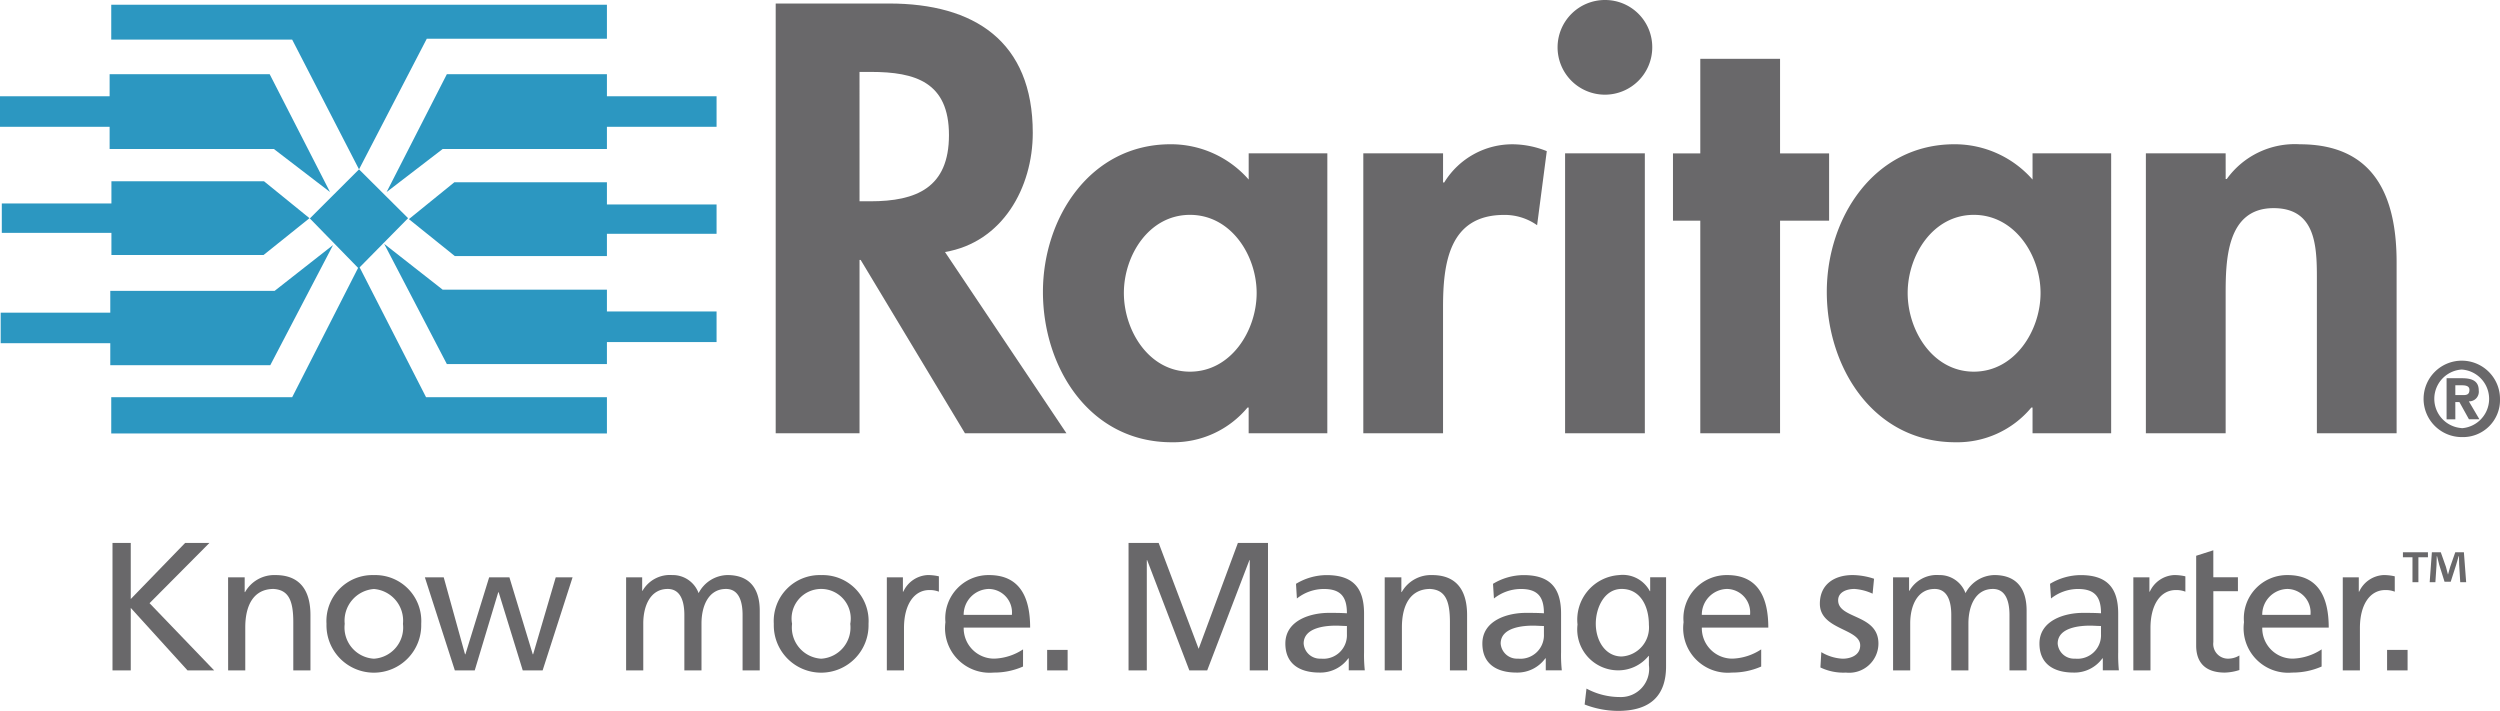
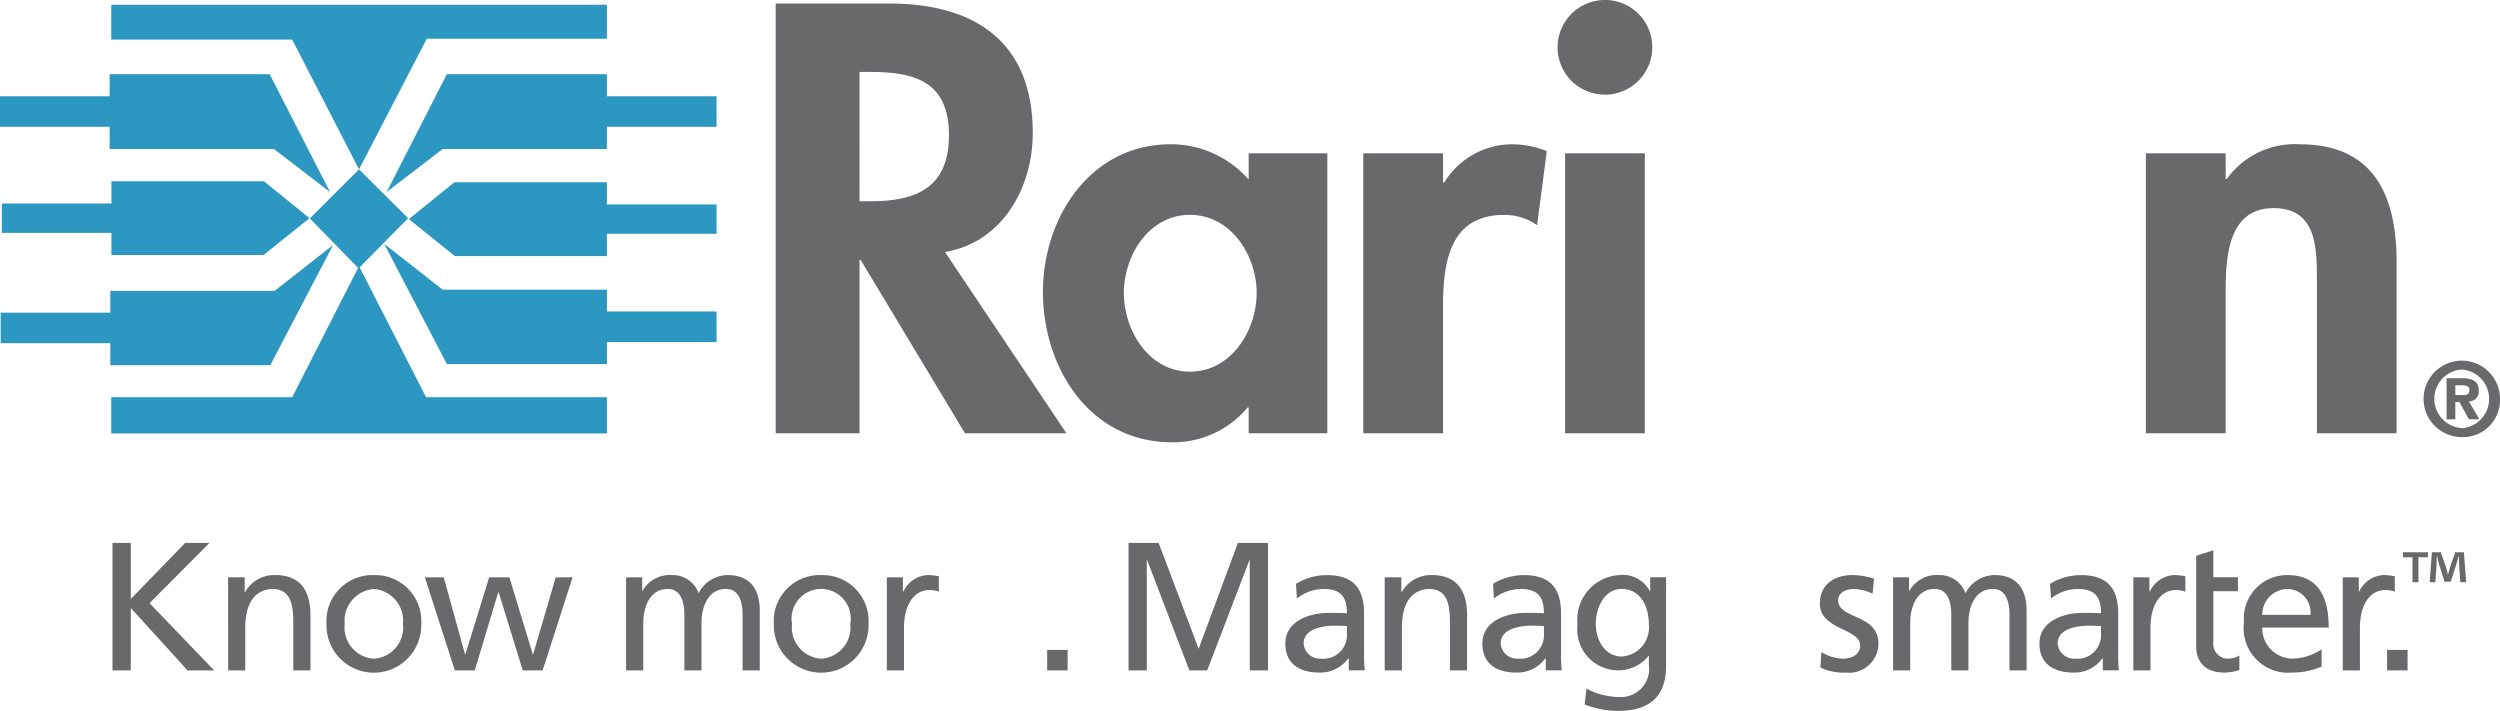
<svg xmlns="http://www.w3.org/2000/svg" id="图层_1" data-name="图层 1" viewBox="0 0 113.914 32.393">
  <defs>
    <style>.cls-1{fill:#2c97c1;}.cls-2{fill:#69686a;}</style>
  </defs>
  <path class="cls-1" d="M15.454,15.79H7.966v.992H2.972v1.391H7.966v1.004h7.29l2.862-5.477Zm7.848,3.334h7.294V18.122h4.996V16.727H30.596v-.992H23.111l-2.666-2.09Zm.342-8.283L21.572,12.521l2.094,1.684h6.93V13.188h4.996v-1.336H30.596V10.841ZM8.018,10.796v1.012H3.023v1.34H8.018v1.008h6.931l2.094-1.678-2.072-1.682Zm9.042,1.693,2.198,2.254-3.004,5.893H8.01v1.65h22.586V20.636H22.355l-3.027-5.918,2.208-2.24-2.236-2.225ZM7.936,5.917V6.923H2.941V8.313H7.936V9.325h7.484l2.558,1.961L15.229,5.917Zm15.366,0-2.744,5.369,2.554-1.961H30.596V8.313h4.996V6.923H30.596V5.917ZM8.01,2.753V4.341h8.244l3.046,5.912,3.088-5.953h8.208V2.753Z" transform="translate(-2.941 -2.536)" />
  <path class="cls-2" d="M51.534,22.278h-4.624l-4.752-7.898h-.052v7.898H38.286V2.696h5.168C47.324,2.696,50,4.407,50,8.591c0,2.494-1.378,4.986-4,5.428ZM42.106,11.708h.491c2.104,0,3.584-.623,3.584-3.016,0-2.414-1.531-2.879-3.56-2.879h-.516Z" transform="translate(-2.941 -2.536)" />
  <path class="cls-2" d="M63.421,22.278h-3.584V21.106h-.052a4.395,4.395,0,0,1-3.452,1.582c-3.74,0-5.87-3.397-5.87-6.852,0-3.377,2.156-6.727,5.817-6.727a4.71,4.71,0,0,1,3.558,1.609V9.524h3.584Zm-3.22-6.391c0-1.715-1.166-3.561-3.038-3.561-1.87,0-3.012,1.846-3.012,3.561s1.142,3.584,3.012,3.584c1.872,0,3.038-1.869,3.038-3.584" transform="translate(-2.941 -2.536)" />
  <path class="cls-2" d="M68.694,10.849H68.749a3.64,3.64,0,0,1,3.168-1.738,4.256,4.256,0,0,1,1.504.312l-.441,3.375a2.554,2.554,0,0,0-1.504-.469c-2.522,0-2.782,2.234-2.782,4.211v5.738H65.061V9.524h3.634Z" transform="translate(-2.941 -2.536)" />
  <path class="cls-2" d="M77.889,22.278H74.255V9.524h3.634Zm.338-17.586a2.157,2.157,0,1,1-2.155-2.156,2.147,2.147,0,0,1,2.155,2.156" transform="translate(-2.941 -2.536)" />
-   <polygon class="cls-2" points="81.109 19.742 77.475 19.742 77.475 10.055 76.23 10.055 76.23 6.99 77.475 6.99 77.475 2.68 81.109 2.68 81.109 6.99 83.344 6.99 83.344 10.055 81.109 10.055 81.109 19.742" />
-   <path class="cls-2" d="M99.137,22.278H95.555V21.106H95.5a4.393,4.393,0,0,1-3.453,1.582c-3.738,0-5.867-3.397-5.867-6.852,0-3.377,2.154-6.727,5.818-6.727a4.722,4.722,0,0,1,3.557,1.609V9.524h3.582Zm-3.217-6.391c0-1.715-1.172-3.561-3.041-3.561s-3.014,1.846-3.014,3.561,1.145,3.584,3.014,3.584,3.041-1.869,3.041-3.584" transform="translate(-2.941 -2.536)" />
  <path class="cls-2" d="M104.355,10.692h.051a3.819,3.819,0,0,1,3.326-1.582c3.432,0,4.412,2.418,4.412,5.375v7.793h-3.633V15.524c0-1.531.078-3.504-1.973-3.504-2.158,0-2.184,2.414-2.184,3.945V22.278h-3.635V9.524h3.635Z" transform="translate(-2.941 -2.536)" />
  <path class="cls-2" d="M115.109,22.452A1.741,1.741,0,1,1,116.855,20.71a1.688,1.688,0,0,1-1.746,1.742m0-3.078a1.337,1.337,0,0,0,0,2.668v.006a1.34,1.34,0,0,0,0-2.674m-.289,2.268h-.399V19.77h.699c.484,0,.767.137.767.562a.438.438,0,0,1-.451.492l.48.816h-.476l-.434-.783h-.187Zm.355-1.103c.18,0,.287-.037.287-.242,0-.193-.209-.205-.361-.205h-.281v.447Z" transform="translate(-2.941 -2.536)" />
  <polygon class="cls-2" points="5.126 24.74 5.958 24.74 5.958 27.295 8.435 24.74 9.542 24.74 6.814 27.484 9.758 30.547 8.544 30.547 5.958 27.699 5.958 30.547 5.126 30.547 5.126 24.74" />
  <path class="cls-2" d="M13.334,28.841h.756v.674h.018a1.524,1.524,0,0,1,1.388-.775c1.099,0,1.591.683,1.591,1.824V33.083h-.782V30.886c0-.99-.216-1.471-.898-1.514-.89,0-1.29.715-1.29,1.748V33.083h-.781Z" transform="translate(-2.941 -2.536)" />
  <path class="cls-2" d="M19.98,28.741a2.092,2.092,0,0,1,2.154,2.221,2.159,2.159,0,1,1-4.316,0,2.094,2.094,0,0,1,2.162-2.221m0,3.809a1.422,1.422,0,0,0,1.322-1.588,1.446,1.446,0,0,0-1.322-1.588,1.448,1.448,0,0,0-1.332,1.588,1.423,1.423,0,0,0,1.332,1.588" transform="translate(-2.941 -2.536)" />
  <polygon class="cls-2" points="24.725 30.547 23.819 30.547 22.722 26.986 22.703 26.986 21.632 30.547 20.725 30.547 19.359 26.305 20.218 26.305 21.189 29.812 21.207 29.812 22.289 26.305 23.211 26.305 24.275 29.812 24.293 29.812 25.323 26.305 26.09 26.305 24.725 30.547" />
  <path class="cls-2" d="M31.47,28.841h.732V29.456h.016a1.435,1.435,0,0,1,1.349-.717,1.254,1.254,0,0,1,1.206.824,1.511,1.511,0,0,1,1.313-.824c1.082,0,1.473.699,1.473,1.623V33.083h-.782V30.552c0-.521-.124-1.18-.756-1.18-.801,0-1.116.781-1.116,1.572V33.083H34.124V30.552c0-.521-.126-1.18-.758-1.18-.798,0-1.114.781-1.114,1.572V33.083h-.782Z" transform="translate(-2.941 -2.536)" />
  <path class="cls-2" d="M40.362,28.741a2.092,2.092,0,0,1,2.154,2.221,2.159,2.159,0,1,1-4.316,0,2.093,2.093,0,0,1,2.162-2.221m0,3.809A1.421,1.421,0,0,0,41.684,30.962a1.348,1.348,0,1,0-2.652,0,1.422,1.422,0,0,0,1.33,1.588" transform="translate(-2.941 -2.536)" />
  <path class="cls-2" d="M43.35,28.841h.732v.656h.018a1.29,1.29,0,0,1,1.106-.758,2.227,2.227,0,0,1,.516.058v.699a1.153,1.153,0,0,0-.434-.074c-.698,0-1.156.664-1.156,1.731V33.083h-.782Z" transform="translate(-2.941 -2.536)" />
-   <path class="cls-2" d="M49.556,32.907a3.255,3.255,0,0,1-1.34.275,2.031,2.031,0,0,1-2.196-2.295,1.97,1.97,0,0,1,1.988-2.147c1.414,0,1.872,1.029,1.872,2.393H46.852a1.387,1.387,0,0,0,1.399,1.414,2.528,2.528,0,0,0,1.306-.422Zm-.508-2.355a1.07,1.07,0,0,0-1.057-1.18,1.174,1.174,0,0,0-1.14,1.18Z" transform="translate(-2.941 -2.536)" />
  <rect class="cls-2" x="47.714" y="29.613" width="0.933" height="0.934" />
  <polygon class="cls-2" points="51.423 24.74 52.795 24.74 54.617 29.564 56.405 24.74 57.777 24.74 57.777 30.547 56.945 30.547 56.945 25.523 56.93 25.523 55.007 30.547 54.193 30.547 52.271 25.523 52.255 25.523 52.255 30.547 51.423 30.547 51.423 24.74" />
  <path class="cls-2" d="M61.994,29.138a2.714,2.714,0,0,1,1.395-.397c1.217,0,1.706.598,1.706,1.754V32.251a6.397,6.397,0,0,0,.034.83h-.731v-.549h-.019a1.57,1.57,0,0,1-1.313.65c-.914,0-1.557-.4-1.557-1.322,0-1.066,1.166-1.398,1.973-1.398.308,0,.523,0,.832.018,0-.732-.267-1.107-1.049-1.107a1.991,1.991,0,0,0-1.23.434Zm2.32,1.922c-.166,0-.332-.016-.498-.016-.427,0-1.473.066-1.473.816a.744.744,0,0,0,.788.687,1.071,1.071,0,0,0,1.183-1.113Z" transform="translate(-2.941 -2.536)" />
  <path class="cls-2" d="M66.036,28.841h.759v.674h.016a1.525,1.525,0,0,1,1.388-.775c1.099,0,1.591.683,1.591,1.824V33.083h-.782V30.886c0-.99-.216-1.471-.898-1.514-.89,0-1.29.715-1.29,1.748V33.083H66.036Z" transform="translate(-2.941 -2.536)" />
  <path class="cls-2" d="M70.971,29.138a2.714,2.714,0,0,1,1.395-.397c1.217,0,1.706.598,1.706,1.754V32.251a6.367,6.367,0,0,0,.034.83H73.375v-.549h-.019a1.57,1.57,0,0,1-1.313.65c-.914,0-1.557-.4-1.557-1.322,0-1.066,1.166-1.398,1.973-1.398.308,0,.523,0,.832.018,0-.732-.267-1.107-1.049-1.107a1.995,1.995,0,0,0-1.229.434Zm2.32,1.922c-.166,0-.332-.016-.498-.016-.427,0-1.473.066-1.473.816a.744.744,0,0,0,.788.687A1.071,1.071,0,0,0,73.291,31.435Z" transform="translate(-2.941 -2.536)" />
  <path class="cls-2" d="M78.856,32.899c0,1.289-.666,2.029-2.188,2.029a4.246,4.246,0,0,1-1.522-.291l.084-.725a3.218,3.218,0,0,0,1.529.385,1.284,1.284,0,0,0,1.315-1.457v-.416h-.016a1.777,1.777,0,0,1-1.423.656,1.863,1.863,0,0,1-1.813-2.086,2.035,2.035,0,0,1,1.895-2.254,1.395,1.395,0,0,1,1.399.732h.016v-.633h.725Zm-.782-1.889c0-.881-.408-1.639-1.24-1.639-.79,0-1.18.857-1.18,1.582,0,.797.45,1.496,1.18,1.496a1.322,1.322,0,0,0,1.24-1.44" transform="translate(-2.941 -2.536)" />
-   <path class="cls-2" d="M83.191,32.907a3.266,3.266,0,0,1-1.341.275,2.031,2.031,0,0,1-2.196-2.295,1.971,1.971,0,0,1,1.99-2.147c1.412,0,1.871,1.029,1.871,2.393H80.486a1.387,1.387,0,0,0,1.398,1.414,2.536,2.536,0,0,0,1.307-.422Zm-.508-2.355a1.071,1.071,0,0,0-1.058-1.18,1.174,1.174,0,0,0-1.14,1.18Z" transform="translate(-2.941 -2.536)" />
  <path class="cls-2" d="M85.93,32.251a2.079,2.079,0,0,0,.971.299c.357,0,.801-.15.801-.607,0-.773-1.838-.707-1.838-1.897,0-.881.656-1.307,1.496-1.307a3.201,3.201,0,0,1,.973.168l-.066.68a2.343,2.343,0,0,0-.824-.215c-.399,0-.746.166-.746.516,0,.867,1.836.617,1.836,1.973a1.334,1.334,0,0,1-1.48,1.322,2.414,2.414,0,0,1-1.164-.234Z" transform="translate(-2.941 -2.536)" />
  <path class="cls-2" d="M89.199,28.841h.73V29.456h.016a1.435,1.435,0,0,1,1.348-.717,1.252,1.252,0,0,1,1.207.824,1.517,1.517,0,0,1,1.314-.824c1.082,0,1.471.699,1.471,1.623V33.083h-.781V30.552c0-.521-.125-1.18-.756-1.18-.799,0-1.115.781-1.115,1.572V33.083h-.781V30.552c0-.521-.125-1.18-.758-1.18-.797,0-1.113.781-1.113,1.572V33.083h-.781Z" transform="translate(-2.941 -2.536)" />
  <path class="cls-2" d="M96.352,29.138a2.73,2.73,0,0,1,1.399-.397c1.215,0,1.707.598,1.707,1.754V32.251a7.083,7.083,0,0,0,.031.83h-.732v-.549h-.018a1.567,1.567,0,0,1-1.312.65c-.916,0-1.557-.4-1.557-1.322,0-1.066,1.166-1.398,1.973-1.398.307,0,.523,0,.832.018,0-.732-.268-1.107-1.049-1.107a1.996,1.996,0,0,0-1.23.434Zm2.322,1.922c-.166,0-.334-.016-.5-.016-.424,0-1.473.066-1.473.816a.745.745,0,0,0,.791.687,1.07,1.07,0,0,0,1.182-1.113Z" transform="translate(-2.941 -2.536)" />
  <path class="cls-2" d="M100.148,28.841h.732v.656h.018a1.288,1.288,0,0,1,1.105-.758,2.221,2.221,0,0,1,.516.058v.699a1.146,1.146,0,0,0-.434-.074c-.697,0-1.156.664-1.156,1.731V33.083h-.781Z" transform="translate(-2.941 -2.536)" />
  <path class="cls-2" d="M104.914,29.474h-1.121v2.32a.67.67,0,0,0,.656.754.986.986,0,0,0,.531-.146v.664a2.336,2.336,0,0,1-.664.117c-.809,0-1.305-.385-1.305-1.232V27.86l.781-.25v1.23h1.121Z" transform="translate(-2.941 -2.536)" />
  <path class="cls-2" d="M108.727,32.907a3.28,3.28,0,0,1-1.34.275,2.03,2.03,0,0,1-2.197-2.295,1.971,1.971,0,0,1,1.988-2.147c1.414,0,1.873,1.029,1.873,2.393h-3.029a1.386,1.386,0,0,0,1.397,1.414,2.536,2.536,0,0,0,1.309-.422Zm-.508-2.355a1.071,1.071,0,0,0-1.059-1.18,1.172,1.172,0,0,0-1.139,1.18Z" transform="translate(-2.941 -2.536)" />
  <path class="cls-2" d="M109.691,28.841h.73v.656h.016a1.294,1.294,0,0,1,1.109-.758,2.203,2.203,0,0,1,.514.058v.699a1.143,1.143,0,0,0-.432-.074c-.699,0-1.156.664-1.156,1.731V33.083h-.781Z" transform="translate(-2.941 -2.536)" />
  <rect class="cls-2" x="108.769" y="29.613" width="0.934" height="0.934" />
  <path class="cls-2" d="M113.572,27.7v.227h-.435V29.064h-.27V27.927h-.435V27.7Zm1.471,1.363-.049-.801c-.006-.105-.006-.234-.01-.381h-.016c-.035.119-.074.279-.115.404l-.244.758h-.281l-.244-.777c-.025-.105-.066-.266-.096-.385h-.016c0,.125-.004.256-.008.381l-.053.801h-.26l.1-1.363h.406l.236.668c.029.105.055.205.09.344h.004c.035-.125.066-.238.096-.34l.234-.672h.393l.103,1.363Z" transform="translate(-2.941 -2.536)" />
</svg>